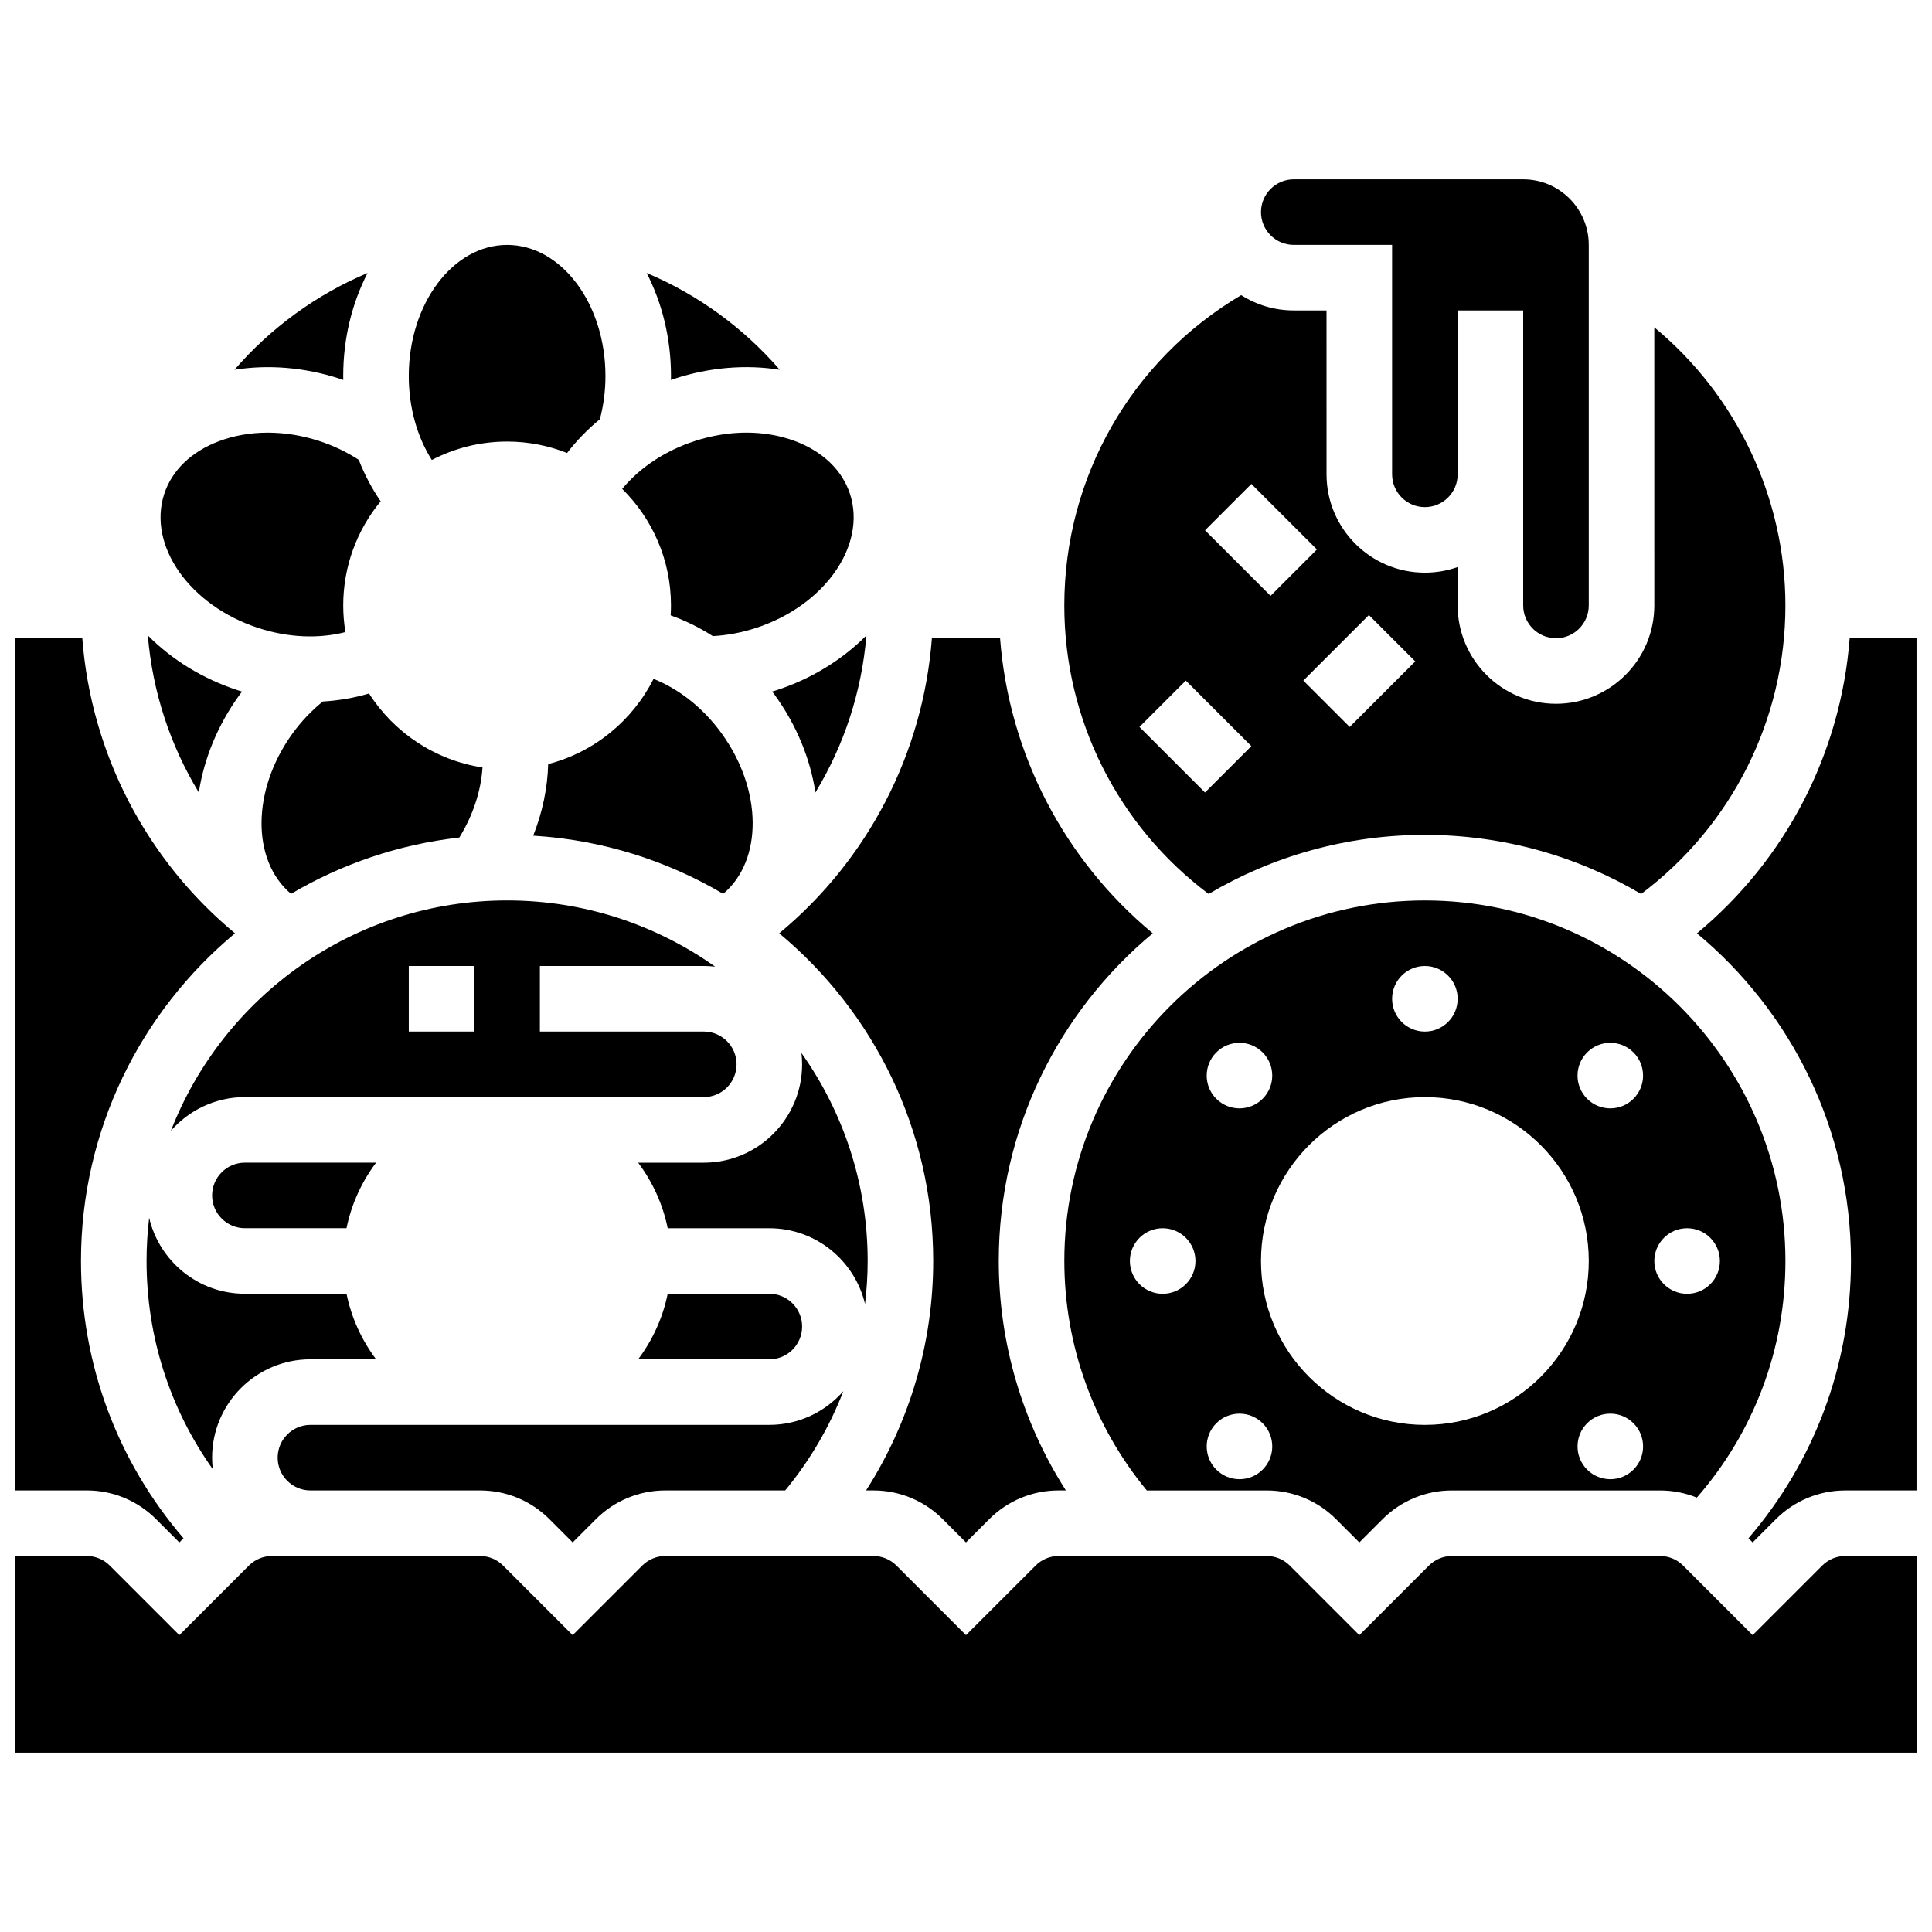
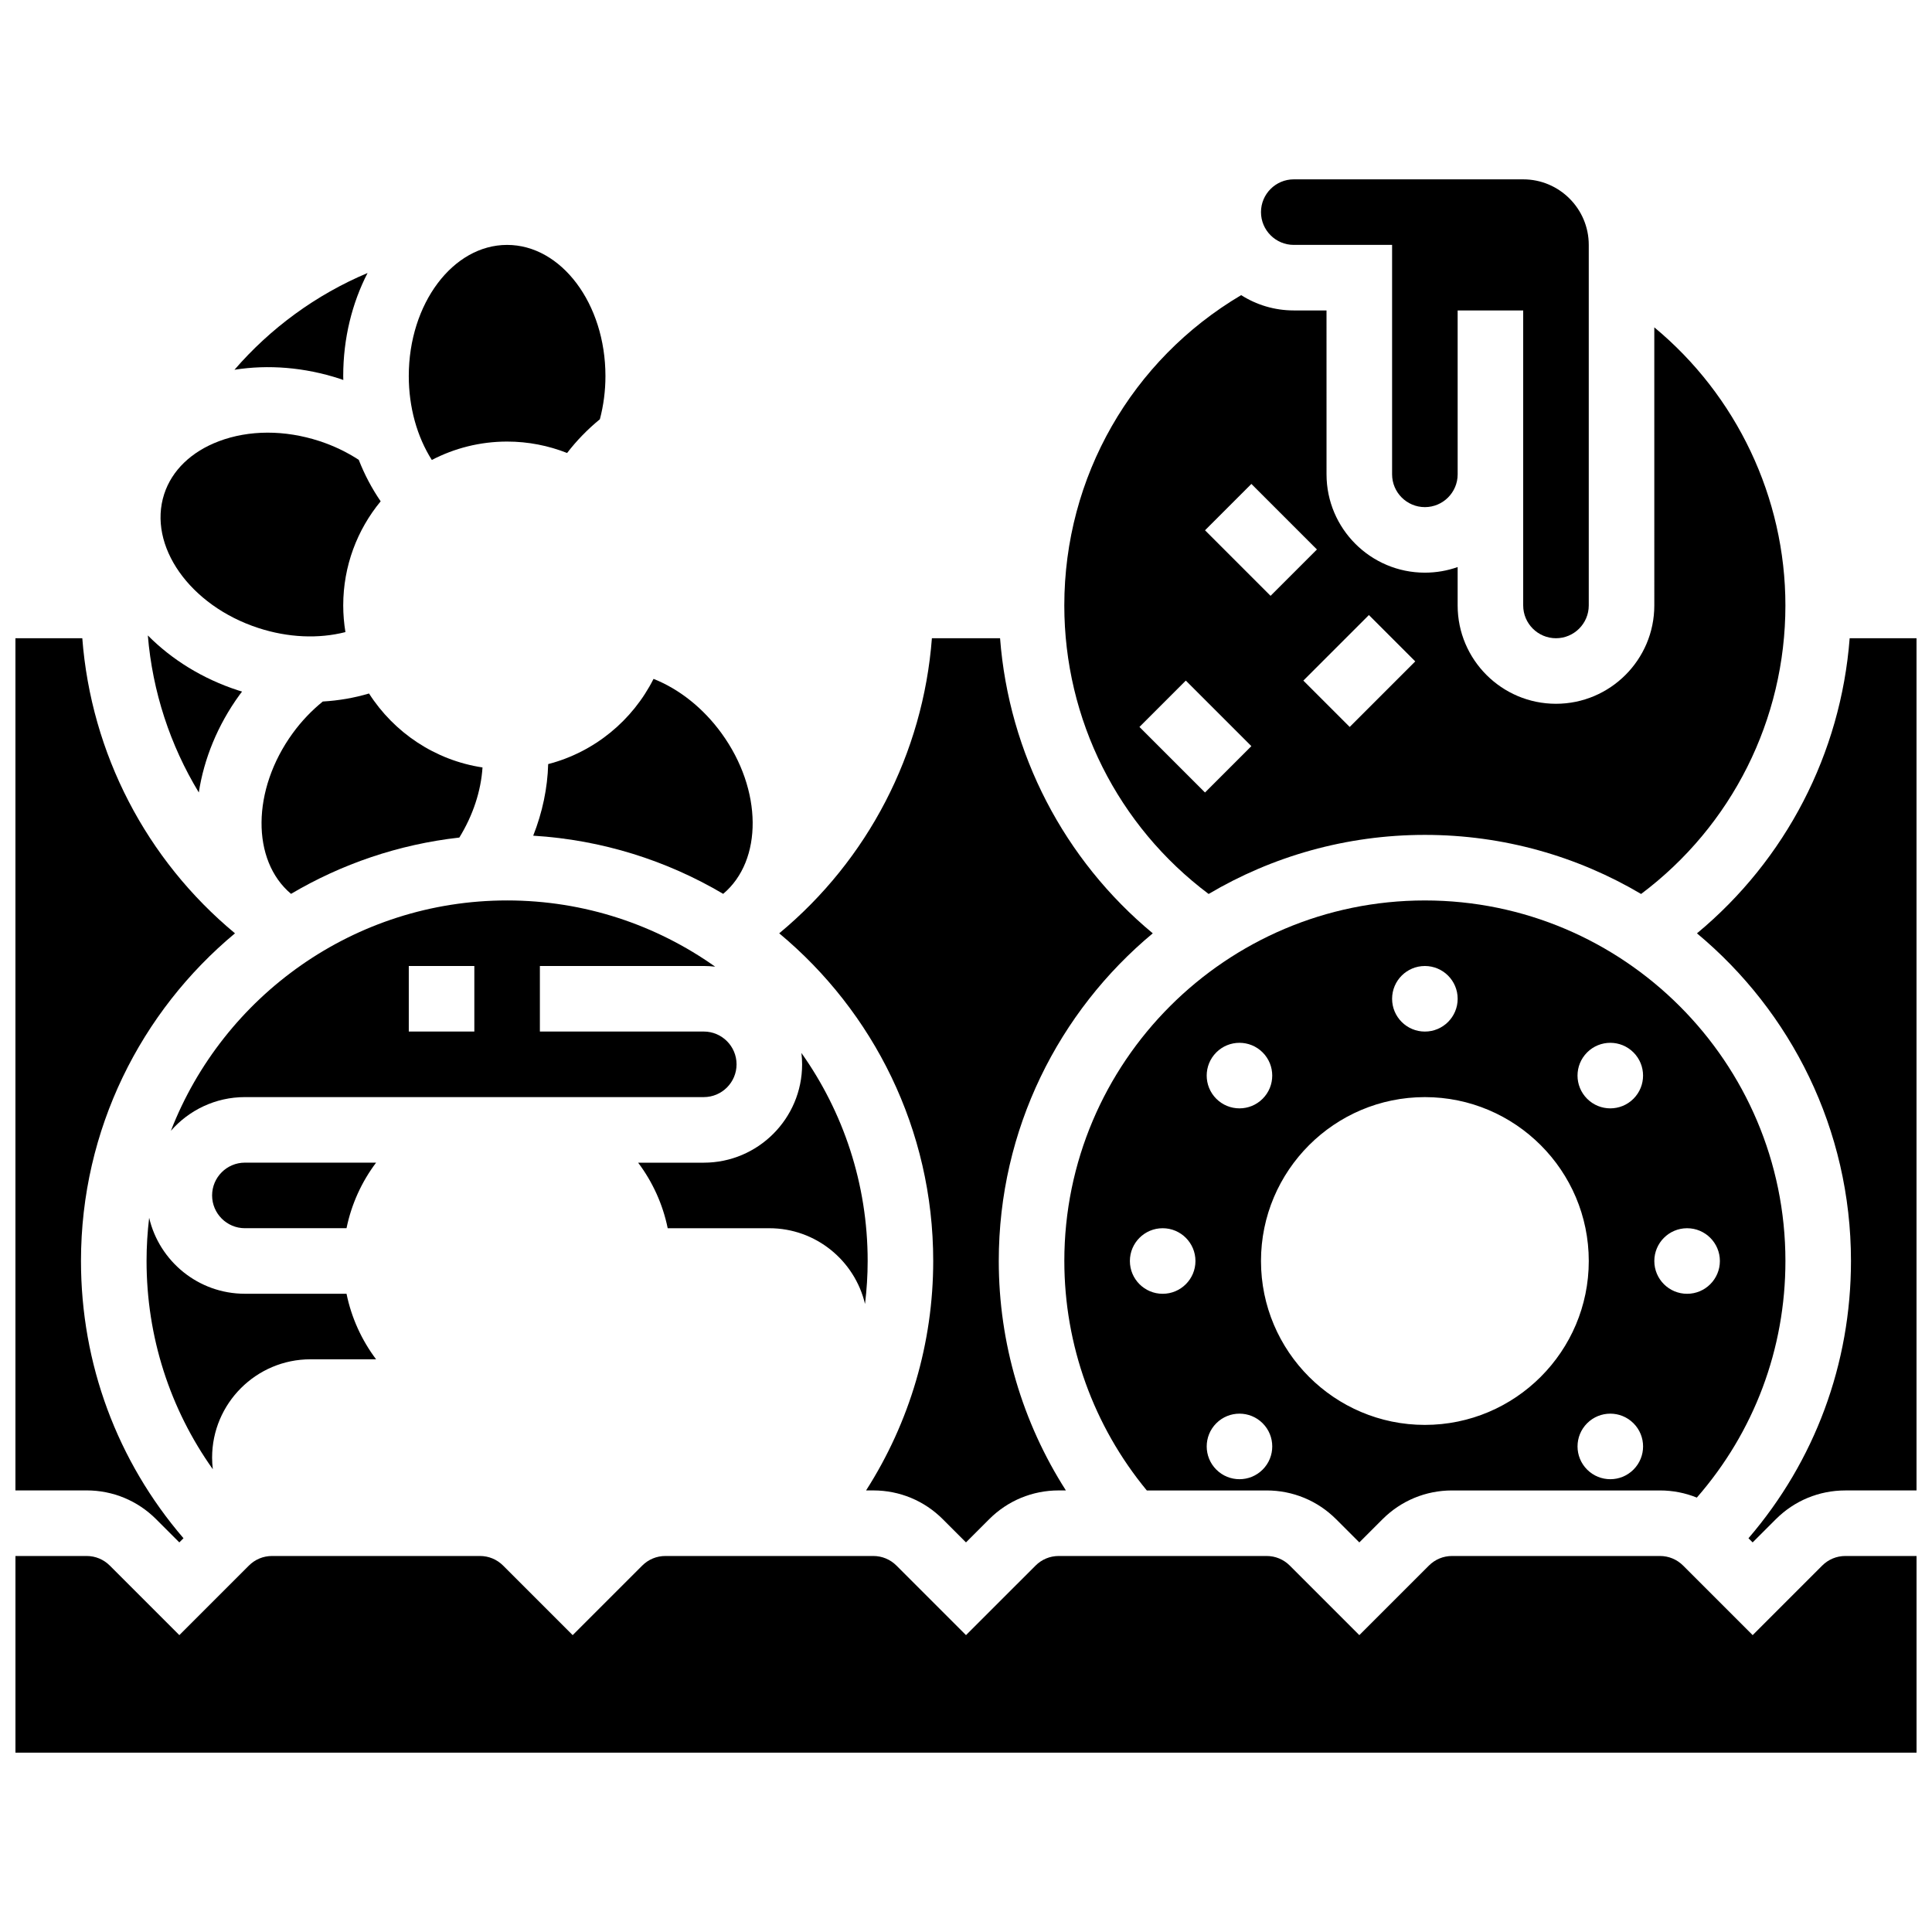
<svg xmlns="http://www.w3.org/2000/svg" width="800px" height="800px" version="1.1" viewBox="144 144 512 512">
  <defs>
    <clipPath id="c">
      <path d="m148.09 313h58.906v240h-58.906z" />
    </clipPath>
    <clipPath id="b">
      <path d="m593 313h58.902v240h-58.902z" />
    </clipPath>
    <clipPath id="a">
      <path d="m148.09 556h503.81v53h-503.81z" />
    </clipPath>
  </defs>
-   <path d="m335.21 338.32c-4.856-6.684-11.195-11.703-18.016-14.41-5.566 11.051-15.703 19.418-27.922 22.582-0.168 6.344-1.52 12.781-3.965 18.973 18.285 1.113 35.414 6.594 50.344 15.414 10.531-8.848 10.453-27.566-0.441-42.559z" />
+   <path d="m335.21 338.32c-4.856-6.684-11.195-11.703-18.016-14.41-5.566 11.051-15.703 19.418-27.922 22.582-0.168 6.344-1.52 12.781-3.965 18.973 18.285 1.113 35.414 6.594 50.344 15.414 10.531-8.848 10.453-27.566-0.441-42.559" />
  <path d="m200.21 460.8c0 4.789 3.898 8.688 8.688 8.688h26.934c1.309-6.414 4.035-12.32 7.836-17.371l-34.77-0.004c-4.789 0-8.688 3.894-8.688 8.688z" />
-   <path d="m356.57 495.55c0-4.789-3.898-8.688-8.688-8.688h-26.934c-1.309 6.414-4.035 12.32-7.836 17.371l34.77 0.004c4.789 0 8.688-3.894 8.688-8.688z" />
-   <path d="m226.27 538.98h44.926c6.961 0 13.504 2.711 18.426 7.633l6.141 6.141 6.141-6.141c4.922-4.922 11.465-7.633 18.426-7.633h31.754c6.562-7.945 11.75-16.832 15.418-26.309-4.781 5.469-11.801 8.938-19.621 8.938h-121.61c-4.789 0-8.688 3.898-8.688 8.688 0.004 4.785 3.898 8.684 8.688 8.684z" />
  <path d="m189.29 443.67c4.781-5.461 11.797-8.926 19.609-8.926h121.61c4.789 0 8.688-3.898 8.688-8.688 0-4.789-3.898-8.688-8.688-8.688h-43.434v-17.371h43.434c1.02 0 2.023 0.066 3.016 0.18-15.59-11.047-34.617-17.551-55.133-17.551-40.527 0-75.234 25.363-89.102 61.043zm80.414-26.297h-17.371v-17.371h17.371z" />
  <path d="m226.27 504.23h17.398c-3.801-5.055-6.527-10.957-7.836-17.371h-26.934c-12.332 0-22.68-8.609-25.371-20.133-0.449 3.754-0.688 7.574-0.688 11.445 0 20.062 6.168 39.168 17.562 55.195-0.121-1.008-0.191-2.035-0.191-3.078 0-14.367 11.691-26.059 26.059-26.059z" />
  <path d="m486.86 208.9h26.059v60.805c0 4.789 3.898 8.688 8.688 8.688s8.688-3.898 8.688-8.688l-0.004-43.434h17.371v78.18c0 4.789 3.898 8.688 8.688 8.688 4.789 0 8.688-3.898 8.688-8.688v-95.551c0-9.578-7.793-17.371-17.371-17.371h-60.805c-4.789 0-8.688 3.898-8.688 8.688 0 4.785 3.898 8.684 8.688 8.684z" />
  <path d="m373.94 478.18c0-20.52-6.504-39.547-17.555-55.133 0.117 0.988 0.184 1.996 0.184 3.016 0 14.367-11.691 26.059-26.059 26.059h-17.398c3.801 5.055 6.527 10.957 7.836 17.371h26.934c12.309 0 22.645 8.582 25.359 20.074 0.449-3.762 0.699-7.559 0.699-11.387z" />
  <path d="m426.06 478.18c0 22.273 7.742 43.715 21.855 60.805h31.754c6.961 0 13.504 2.711 18.426 7.633l6.141 6.141 6.141-6.141c4.922-4.922 11.465-7.633 18.426-7.633h55.098c3.406 0 6.711 0.652 9.777 1.895 15.176-17.391 23.48-39.398 23.48-62.699 0-52.688-42.863-95.551-95.551-95.551-52.684 0-95.547 42.863-95.547 95.551zm40.27-55.281c1.695-1.695 3.918-2.543 6.141-2.543s4.445 0.848 6.141 2.543c3.391 3.391 3.391 8.895 0 12.285-1.695 1.695-3.918 2.543-6.141 2.543s-4.445-0.848-6.141-2.543c-3.391-3.391-3.391-8.891 0-12.285zm-14.211 63.969c-4.797 0-8.688-3.891-8.688-8.688s3.891-8.688 8.688-8.688c4.797 0 8.688 3.891 8.688 8.688s-3.891 8.688-8.688 8.688zm26.496 46.594c-1.695 1.695-3.918 2.543-6.141 2.543s-4.445-0.848-6.141-2.543c-3.391-3.391-3.391-8.895 0-12.285 1.695-1.695 3.918-2.543 6.141-2.543s4.445 0.848 6.141 2.543c3.391 3.391 3.391 8.891 0 12.285zm98.273 0c-1.695 1.695-3.918 2.543-6.141 2.543s-4.445-0.848-6.141-2.543c-3.391-3.391-3.391-8.895 0-12.285 1.695-1.695 3.918-2.543 6.141-2.543s4.445 0.848 6.141 2.543c3.394 3.391 3.394 8.891 0 12.285zm14.211-63.969c4.797 0 8.688 3.891 8.688 8.688s-3.891 8.688-8.688 8.688-8.688-3.891-8.688-8.688c0.004-4.797 3.891-8.688 8.688-8.688zm-26.496-46.594c1.695-1.695 3.918-2.543 6.141-2.543 2.223 0 4.445 0.848 6.141 2.543 3.391 3.391 3.391 8.895 0 12.285-1.695 1.695-3.918 2.543-6.141 2.543-2.223 0-4.445-0.848-6.141-2.543-3.391-3.391-3.391-8.891 0-12.285zm0.438 55.281c0 23.949-19.484 43.434-43.434 43.434s-43.434-19.484-43.434-43.434 19.484-43.434 43.434-43.434 43.434 19.484 43.434 43.434zm-34.746-69.492c0 4.797-3.891 8.688-8.688 8.688s-8.688-3.891-8.688-8.688 3.891-8.688 8.688-8.688c4.801 0.004 8.688 3.891 8.688 8.688z" />
  <path d="m350.5 391.34c24.918 20.73 40.812 51.957 40.812 86.832 0 21.719-6.246 42.758-17.793 60.805h1.91c6.961 0 13.504 2.711 18.426 7.633l6.141 6.141 6.141-6.141c4.922-4.922 11.465-7.633 18.426-7.633h1.91c-11.543-18.047-17.789-39.086-17.789-60.805 0-34.875 15.895-66.102 40.812-86.832-23.527-19.516-38.129-47.656-40.469-78.207h-18.062c-2.336 30.551-16.938 58.691-40.465 78.207z" />
  <path d="m207.51 328.11c0.207-0.285 0.426-0.559 0.637-0.84-0.336-0.102-0.672-0.199-1.008-0.305-9.512-3.09-17.672-8.227-23.961-14.566 1.234 14.898 5.918 29.109 13.508 41.613 1.355-8.84 4.941-17.805 10.824-25.902z" />
  <path d="m233.98 244.35c0.336 0.109 0.664 0.23 1 0.348-0.004-0.352-0.023-0.703-0.023-1.055 0-10.004 2.363-19.352 6.453-27.297-13.66 5.754-25.711 14.594-35.273 25.645 8.992-1.426 18.578-0.648 27.844 2.359z" />
  <g clip-path="url(#c)">
    <path d="m185.38 546.61 6.144 6.144 1.105-1.105c-17.578-20.453-27.168-46.227-27.168-73.477 0-34.875 15.895-66.102 40.812-86.832-23.527-19.52-38.125-47.656-40.465-78.207h-17.719v225.84h18.863c6.961 0 13.504 2.711 18.426 7.633z" />
  </g>
  <path d="m212.51 310.44c7.852 2.551 15.93 2.887 23.031 1.07-0.375-2.297-0.582-4.656-0.582-7.062 0-10.473 3.727-20.09 9.922-27.598-2.32-3.375-4.273-7.062-5.809-10.992-3.195-2.07-6.691-3.758-10.457-4.981-9.164-2.977-18.613-2.957-26.605 0.055-7.312 2.758-12.457 7.727-14.496 13.992-4.438 13.66 6.773 29.594 24.996 35.516z" />
  <g clip-path="url(#b)">
    <path d="m634.18 313.14c-2.34 30.551-16.938 58.691-40.469 78.207 24.922 20.73 40.816 51.957 40.816 86.832 0 27.25-9.59 53.023-27.164 73.473l1.105 1.105 6.141-6.141c4.922-4.922 11.465-7.633 18.426-7.633h18.863v-225.84z" />
  </g>
  <g clip-path="url(#a)">
    <path d="m626.9 558.9-18.426 18.426-18.426-18.426c-1.641-1.641-3.824-2.547-6.141-2.547h-55.098c-2.32 0-4.5 0.902-6.141 2.547l-18.434 18.426-18.426-18.426c-1.641-1.641-3.824-2.547-6.141-2.547h-55.098c-2.32 0-4.5 0.902-6.141 2.547l-18.43 18.426-18.426-18.426c-1.641-1.641-3.824-2.547-6.141-2.547h-55.098c-2.32 0-4.5 0.902-6.141 2.547l-18.434 18.426-18.426-18.426c-1.641-1.641-3.824-2.547-6.141-2.547h-55.102c-2.32 0-4.5 0.902-6.141 2.547l-18.426 18.426-18.426-18.426c-1.641-1.641-3.824-2.547-6.141-2.547h-18.867v52.117h503.81v-52.117h-18.863c-2.32 0-4.5 0.906-6.141 2.547z" />
  </g>
-   <path d="m321.73 307.08c3.867 1.371 7.621 3.211 11.18 5.496 3.793-0.207 7.606-0.918 11.359-2.137 18.223-5.922 29.43-21.855 24.992-35.523-2.035-6.266-7.184-11.234-14.496-13.992-7.992-3.012-17.441-3.031-26.602-0.055-7.859 2.555-14.598 7.035-19.277 12.688 7.977 7.883 12.93 18.816 12.93 30.891 0 0.883-0.035 1.762-0.086 2.633z" />
-   <path d="m321.8 244.7c0.332-0.113 0.66-0.238 0.996-0.348 9.266-3.012 18.855-3.789 27.844-2.363-9.566-11.051-21.617-19.887-35.273-25.645 4.09 7.941 6.453 17.293 6.453 27.297 0 0.352-0.016 0.703-0.02 1.059z" />
  <path d="m278.39 261.02c5.609 0 10.969 1.082 15.898 3.027 2.496-3.254 5.41-6.258 8.684-8.938 0.973-3.672 1.477-7.516 1.477-11.461 0-19.16-11.691-34.746-26.059-34.746-14.371 0-26.059 15.586-26.059 34.746 0 8.262 2.18 16.051 6.106 22.246 5.977-3.106 12.762-4.875 19.953-4.875z" />
-   <path d="m348.63 327.27c0.211 0.281 0.434 0.555 0.641 0.84 5.883 8.098 9.469 17.062 10.828 25.898 7.59-12.508 12.273-26.715 13.508-41.613-6.293 6.34-14.449 11.477-23.961 14.566-0.344 0.109-0.68 0.203-1.016 0.309z" />
  <path d="m464.3 380.91c16.809-9.941 36.398-15.656 57.305-15.656 20.902 0 40.492 5.715 57.305 15.656 24.043-18.031 38.242-46.219 38.242-76.461 0-28.664-13.008-55.699-34.746-73.699l0.004 73.699c0 14.367-11.691 26.059-26.059 26.059-14.371 0-26.059-11.691-26.059-26.059v-10.176c-2.719 0.965-5.641 1.488-8.688 1.488-14.371 0-26.059-11.691-26.059-26.059l-0.004-43.434h-8.688c-5.121 0-9.898-1.492-13.93-4.055-29.047 17.191-46.871 48.195-46.871 82.234 0 30.242 14.203 58.43 38.246 76.461zm42.473-73.918 12.285 12.285-17.371 17.371-12.285-12.285zm-31.145-34.746 17.371 17.371-12.285 12.285-17.371-17.371zm-17.375 52.117 17.371 17.371-12.285 12.285-17.371-17.371z" />
  <path d="m229.54 329.91c-2.961 2.402-5.644 5.207-7.973 8.41-10.895 14.992-10.973 33.711-0.441 42.562 13.355-7.891 28.469-13.109 44.602-14.922 3.625-5.898 5.742-12.332 6.141-18.578-12.617-1.91-23.465-9.273-30.074-19.598-3.926 1.168-8.039 1.879-12.254 2.125z" />
</svg>